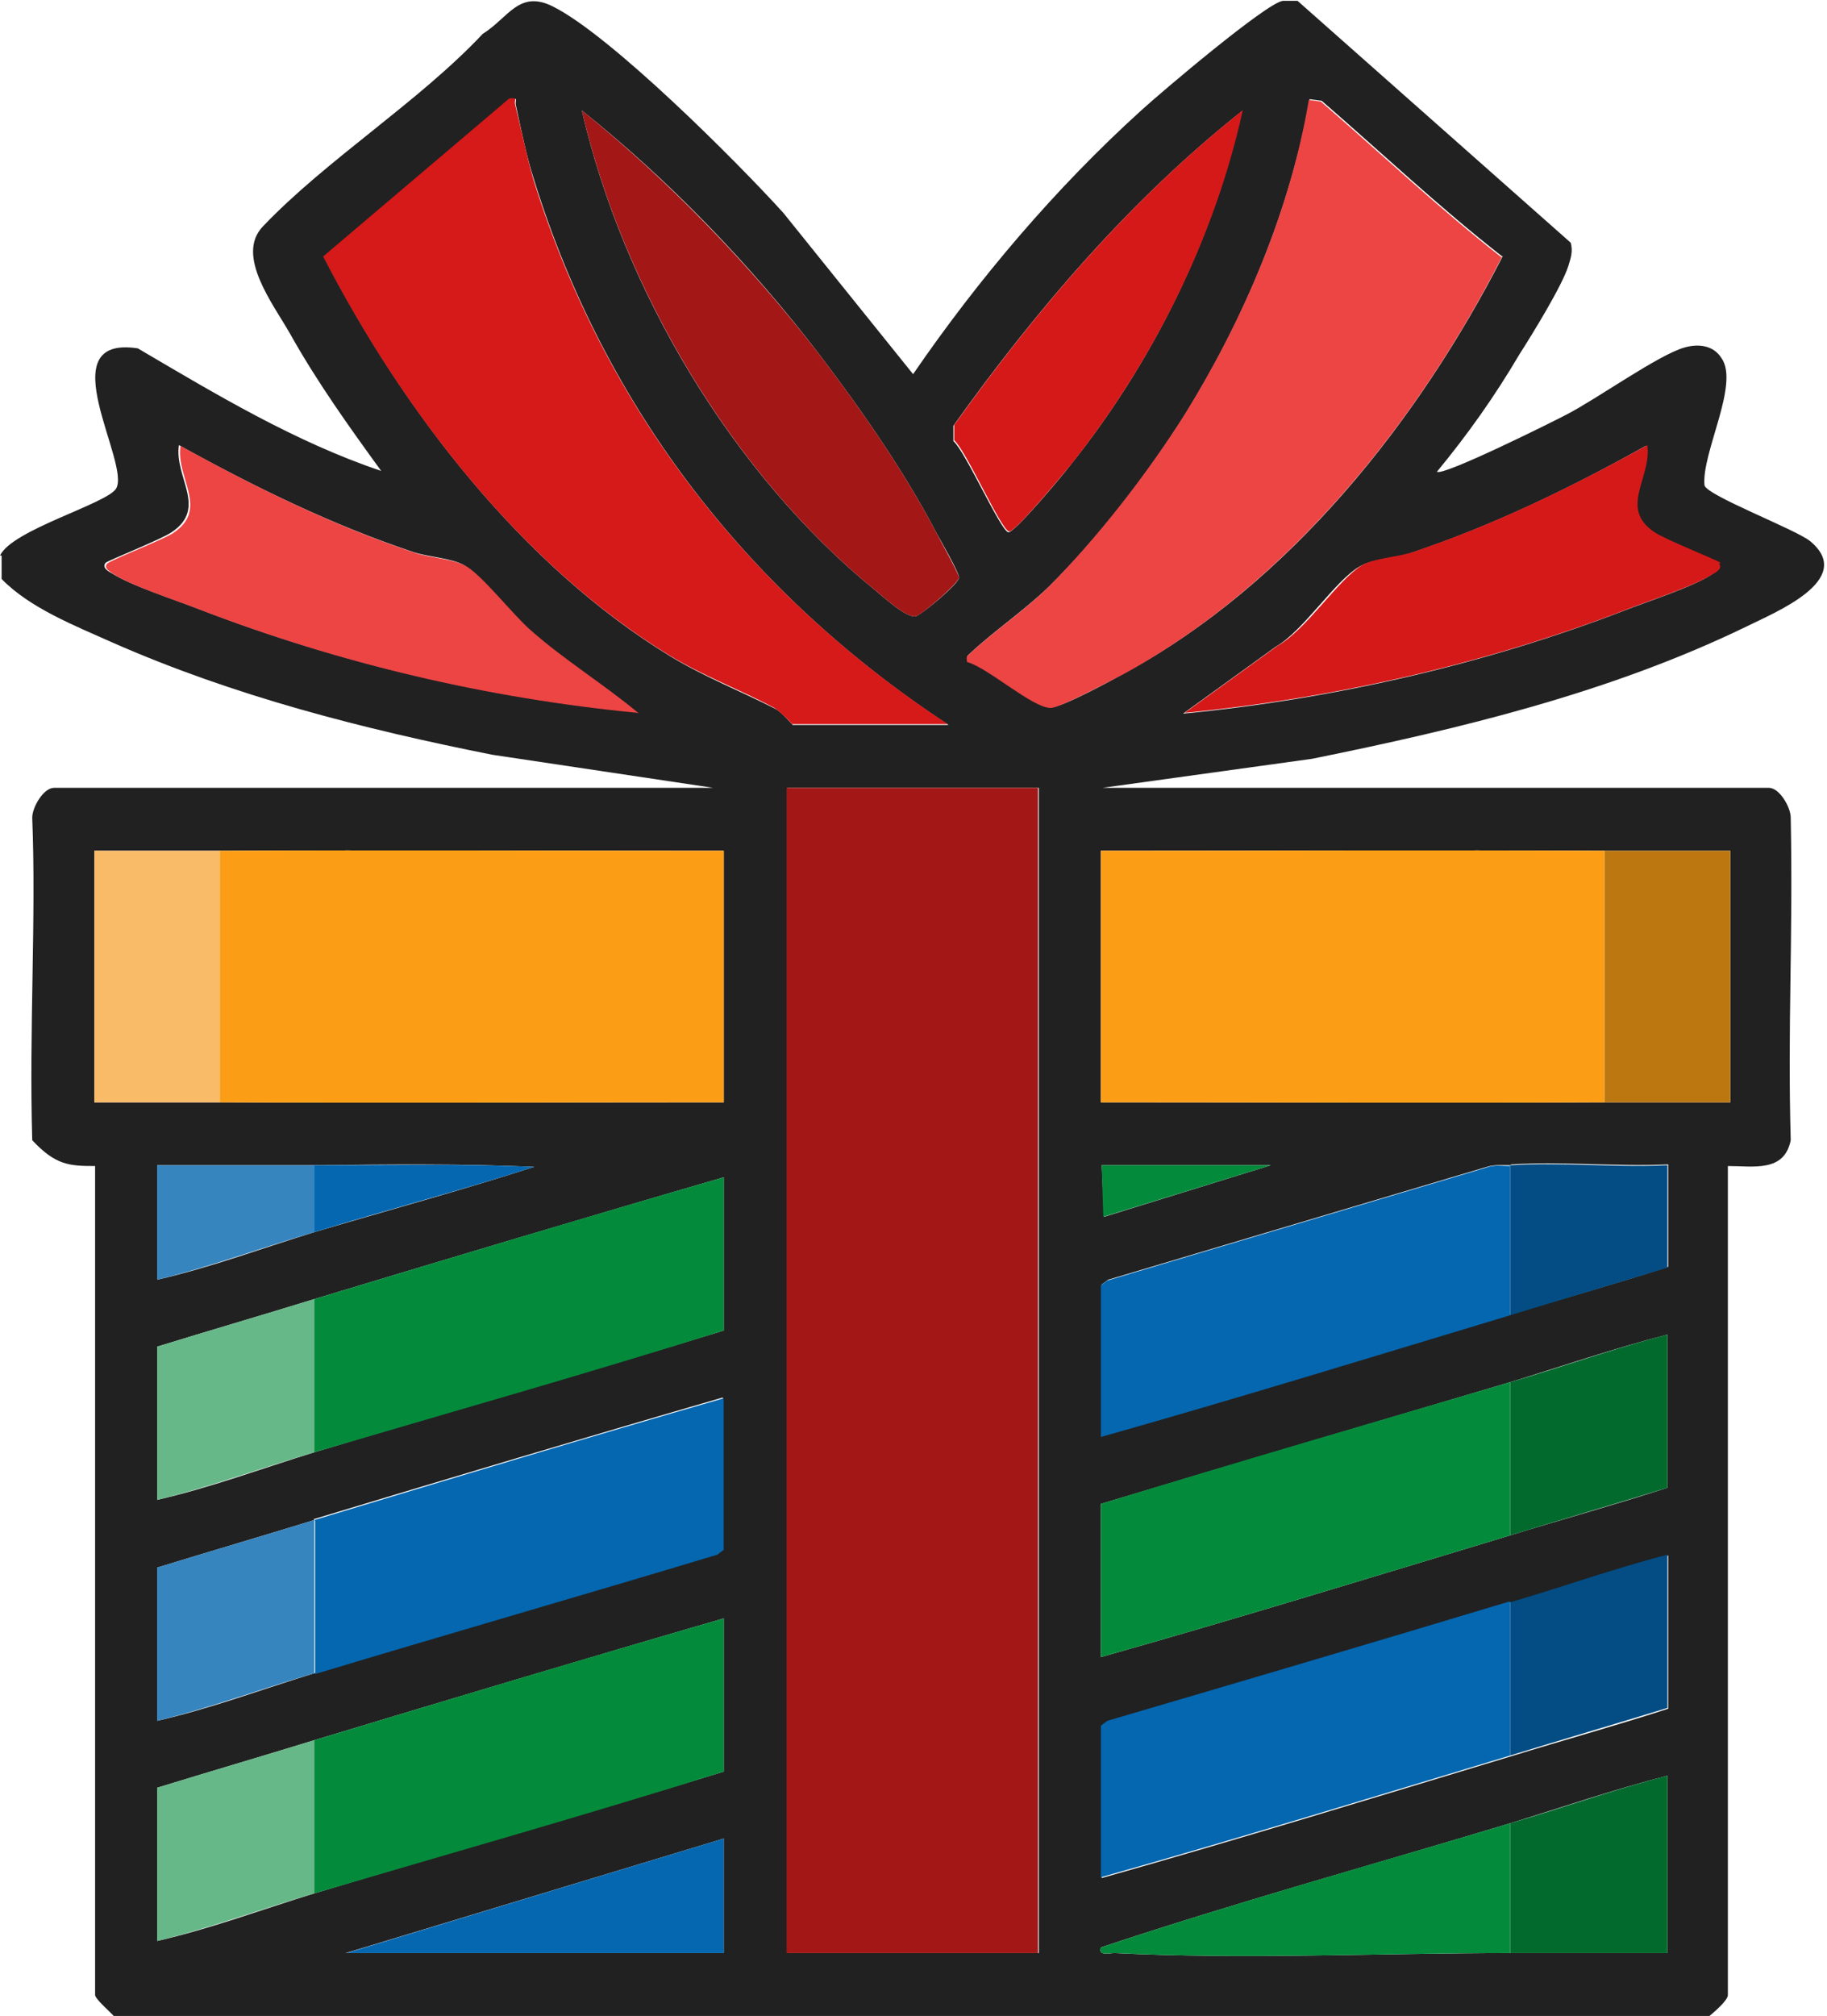
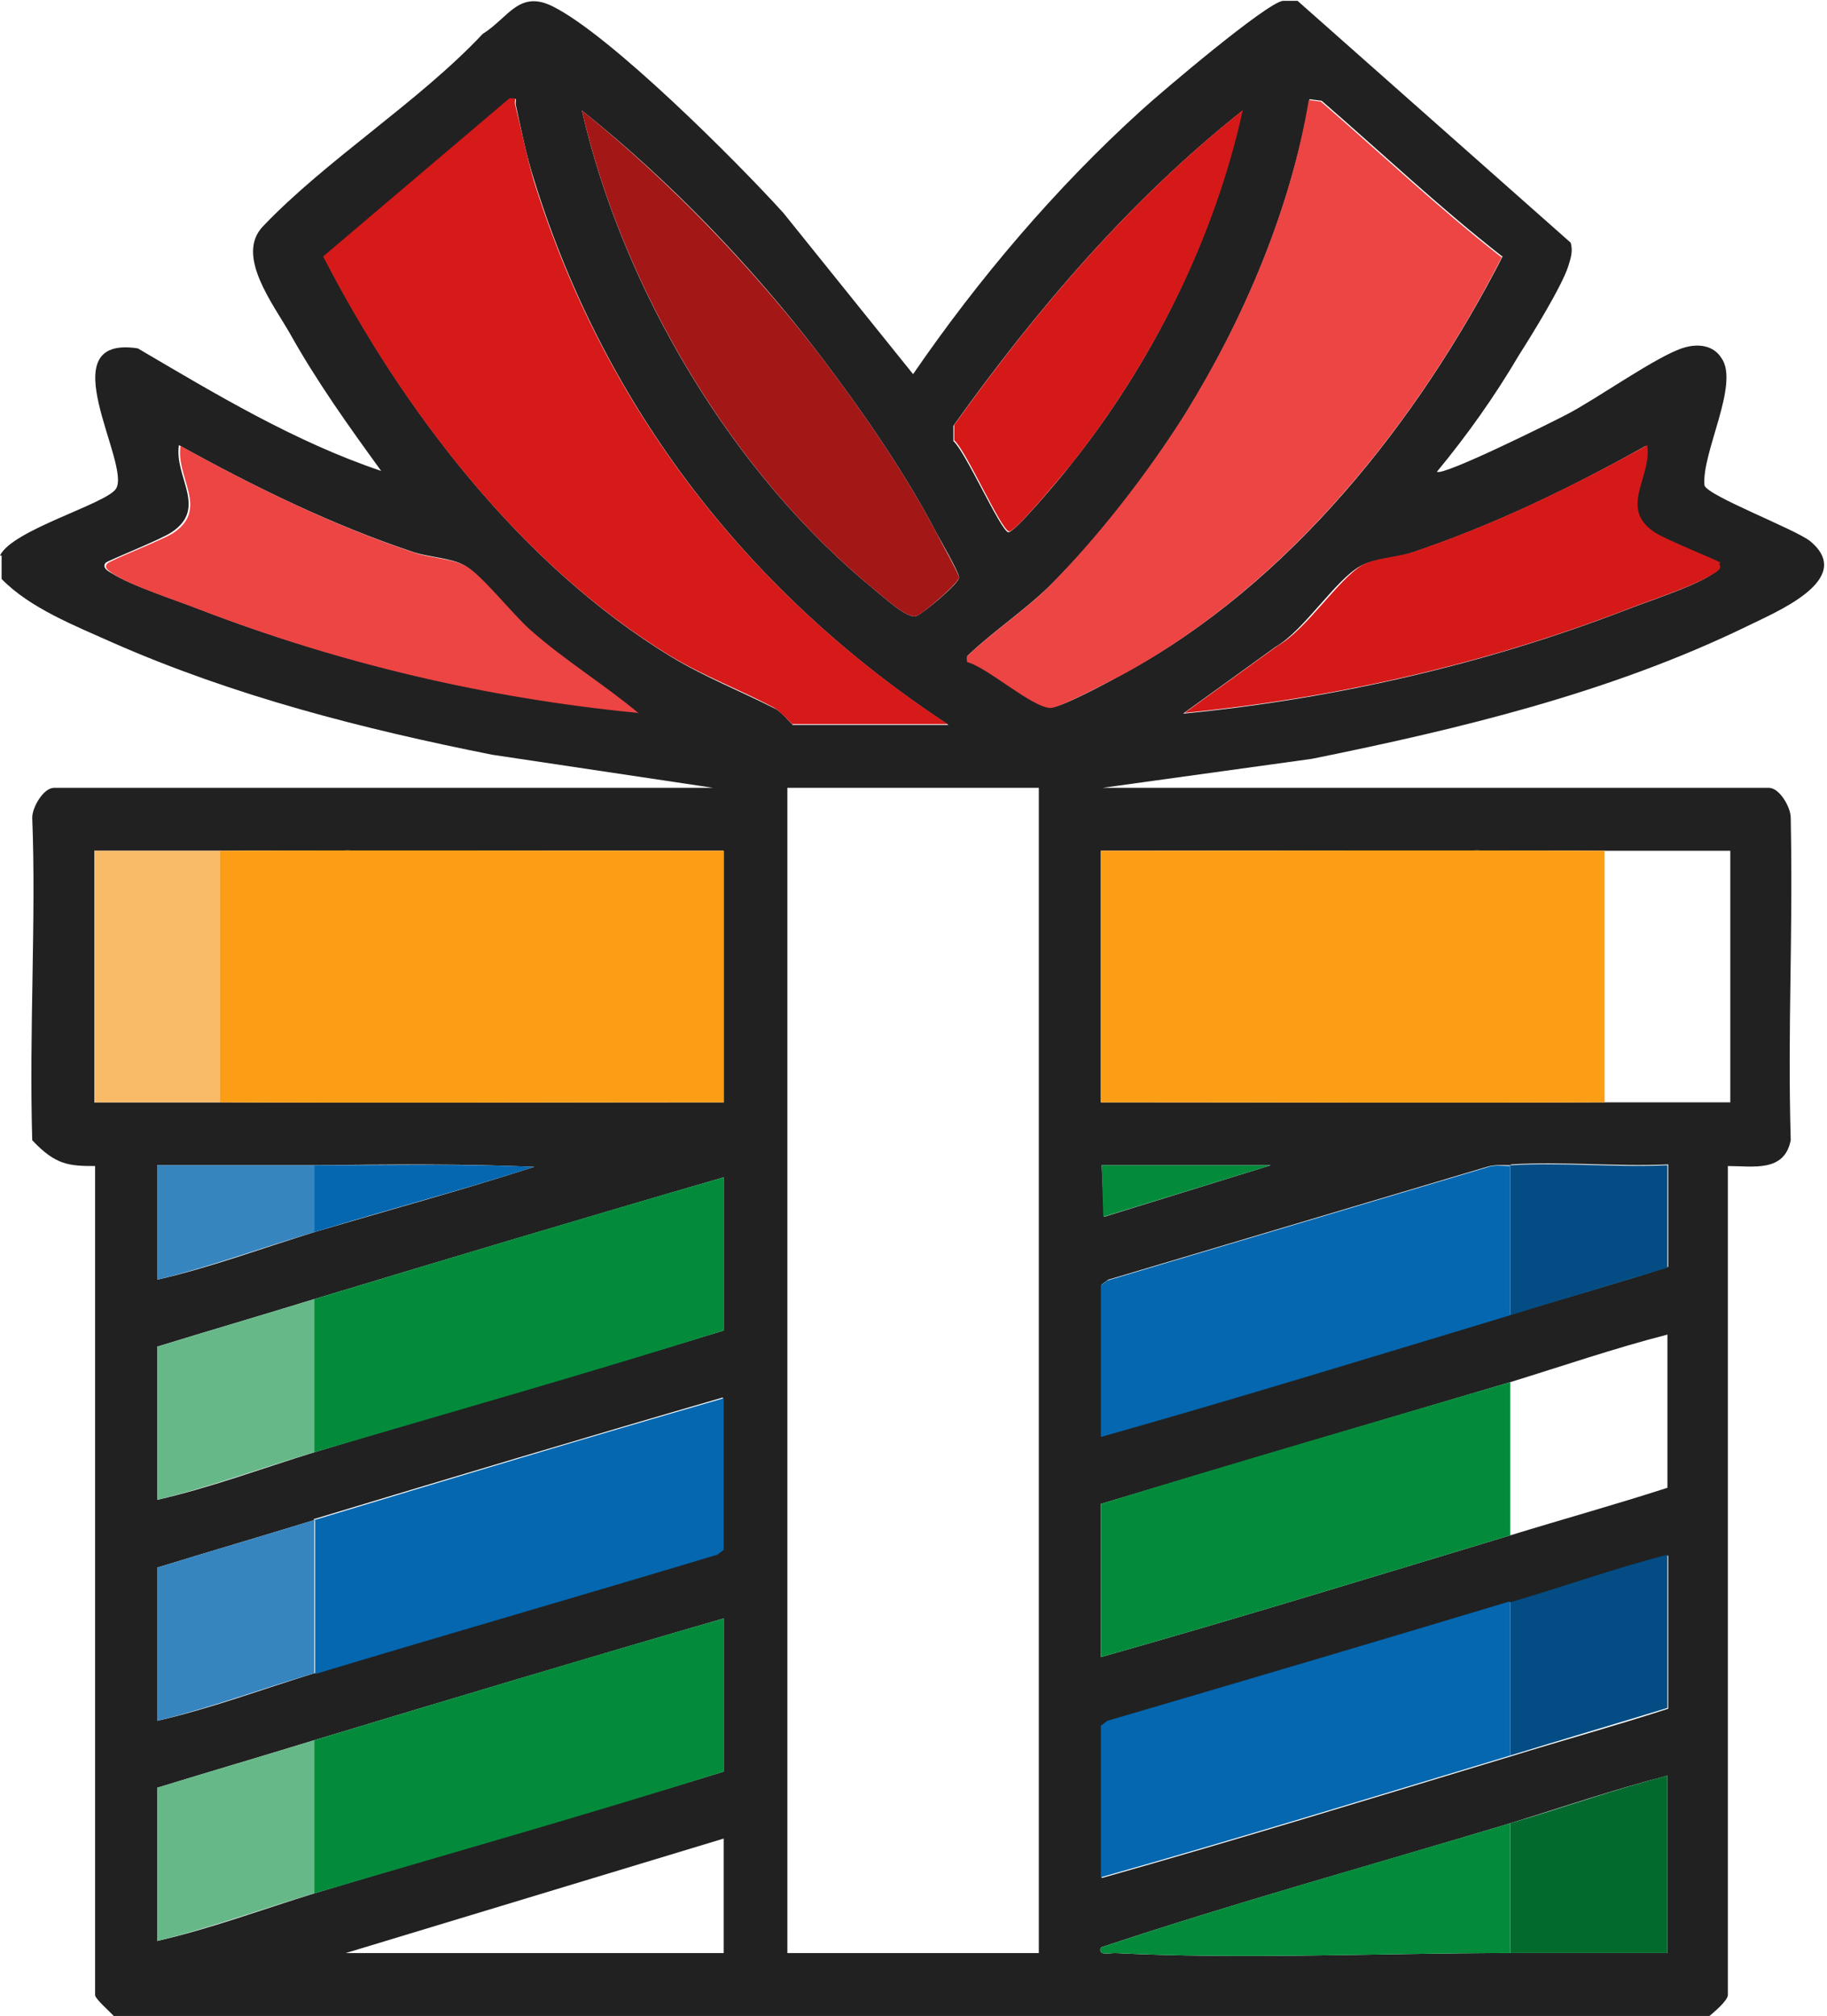
<svg xmlns="http://www.w3.org/2000/svg" viewBox="0 0 22.67 25">
  <path d="m0 6.89c.15-.32 1.32-.64 1.44-.83.19-.31-.85-1.91.27-1.74.97.57 1.95 1.16 3.02 1.52-.4-.55-.8-1.11-1.13-1.7-.21-.37-.68-.97-.34-1.33.79-.83 1.93-1.54 2.73-2.39.32-.2.45-.55.87-.34.72.36 2.28 1.92 2.86 2.56l1.61 2c.81-1.18 1.77-2.31 2.83-3.27.24-.22 1.56-1.34 1.76-1.36h.18l3.39 3c.03.11 0 .19-.03.29-.08.25-.45.85-.61 1.1-.3.51-.64.99-1.02 1.45.07.06 1.42-.61 1.61-.71.37-.19 1.14-.74 1.46-.83.17-.05.36-.03.46.13.23.32-.25 1.18-.21 1.58.04.13 1.12.54 1.31.69.58.48-.45.89-.79 1.06-1.69.82-3.56 1.27-5.39 1.64l-2.6.36h8.27c.13 0 .27.24.27.37.03 1.52-.04 2.57 0 4-.08.4-.46.32-.78.32v10.28c0 .07-.18.22-.24.27h-19.78c-.04-.05-.24-.22-.24-.27v-10.28c-.32 0-.49-.01-.78-.32-.04-1.37.05-2.74 0-4 0-.13.14-.37.27-.37h8.18l-2.74-.41c-1.61-.32-3.21-.73-4.71-1.39-.47-.21-1.03-.43-1.38-.79v-.29zm9.84 2.1h1.93c-2.47-1.62-4.26-3.92-5.14-6.75-.1-.31-.16-.62-.23-.94-.01-.06.04-.09-.07-.07l-2.31 1.96c.98 1.9 2.45 3.82 4.3 4.95.43.26.87.43 1.3.65.08.04.21.2.23.21zm8.8-5.81c-.77-.6-1.5-1.29-2.24-1.93l-.15-.02c-.24 1.37-.81 2.72-1.54 3.9-.46.73-1.09 1.55-1.7 2.15-.3.29-.67.54-.97.82-.04.04-.05.03-.03.1.26.07.81.58 1.04.57.13 0 .74-.33.9-.42 2.05-1.11 3.65-3.13 4.7-5.18zm-11.42-1.81c.51 2.22 1.87 4.51 3.64 5.95.1.08.4.36.51.32.08-.03.54-.41.53-.48 0-.06-.23-.46-.28-.55-.39-.75-.94-1.54-1.45-2.21-.85-1.11-1.86-2.16-2.95-3.03zm8.2 0c-1.39 1.1-2.56 2.47-3.59 3.91v.19c.15.13.58 1.1.68 1.13.07.02.68-.71.77-.83 1.01-1.26 1.78-2.8 2.13-4.39zm-7.51 7.47c-.43-.36-.92-.65-1.34-1.03-.22-.19-.61-.69-.81-.8-.16-.09-.43-.1-.62-.16-1.02-.34-1.98-.81-2.92-1.33-.06.4.36.78-.09 1.08-.13.09-.79.35-.82.38-.05.06.04.11.08.13.23.15.79.33 1.07.44 1.74.67 3.57 1.1 5.43 1.28zm13.42-1.85s-.68-.29-.82-.38c-.45-.3-.03-.68-.09-1.08-.93.52-1.9.99-2.92 1.33-.19.06-.46.07-.62.16-.31.17-.7.8-1.05 1l-1.15.83c1.86-.18 3.74-.61 5.48-1.28.28-.11.84-.29 1.07-.44.04-.03.13-.07.08-.13zm-8.44 2.78h-3.12v14.45h3.12zm-10.16.78c-.52 0-1.04 0-1.56 0v3.12h1.56c2.08.01 4.17 0 6.25 0v-3.12c-2.08 0-4.17-.01-6.25 0zm17.18 0c-2.08-.01-4.17 0-6.25 0v3.12c2.08 0 4.17.01 6.25 0h1.56v-3.12c-.52 0-1.04 0-1.56 0zm-16.01 3.9c-.65 0-1.3 0-1.95 0v1.42c.66-.15 1.3-.39 1.95-.59.91-.27 1.83-.52 2.73-.81-.91-.04-1.82-.03-2.73-.02zm11.87 0h-2.1l.03.64zm2.97 0c-.1 0-.2-.01-.29.02l-4.7 1.4-.08.06v1.88c1.7-.48 3.39-1 5.08-1.51.65-.2 1.3-.38 1.95-.59v-1.27c-.64.03-1.32-.04-1.95 0zm-14.84 1.66c-.65.2-1.3.39-1.95.59v1.9c.66-.15 1.3-.39 1.95-.59 1.69-.51 3.39-.99 5.08-1.51v-1.9c-1.69.49-3.39 1-5.08 1.51zm14.84 1.03c-1.69.5-3.39 1-5.08 1.51v1.9c1.7-.48 3.39-1 5.08-1.51.65-.2 1.3-.38 1.95-.59v-1.9c-.66.17-1.3.39-1.95.59zm-14.84 1.71c-.65.2-1.3.39-1.95.59v1.9c.66-.15 1.3-.39 1.95-.59 1.66-.5 3.33-.98 4.99-1.48l.08-.06v-1.88c-1.69.49-3.39 1-5.08 1.51zm14.84 1.02c-1.66.5-3.33.99-4.99 1.48l-.08.06v1.88c1.7-.48 3.39-1 5.08-1.51.65-.2 1.3-.38 1.95-.59v-1.9c-.66.17-1.3.39-1.95.59zm-14.84 1.71c-.65.2-1.3.39-1.95.59v1.9c.66-.15 1.3-.39 1.95-.59 1.69-.51 3.39-.99 5.08-1.51v-1.9c-1.69.49-3.39 1-5.08 1.51zm14.84 1.03c-1.69.51-3.4.98-5.08 1.54-.04.11.11.07.17.07 1.58.08 3.31 0 4.91 0h1.95v-2.2c-.66.17-1.3.39-1.95.59zm-9.76.19-4.69 1.42h4.69z" fill="#212121" />
-   <path d="m9.76 9.77h3.12v14.45h-3.12z" fill="#a41717" />
  <path d="m2.73 10.55c2.08-.01 4.17 0 6.25 0v3.12c-2.08 0-4.17.01-6.25 0z" fill="#fb9d15" />
  <path d="m19.91 10.55v3.12c-2.08.01-4.17 0-6.25 0v-3.12c2.08 0 4.17-.01 6.25 0z" fill="#fb9d15" />
  <path d="m9.84 8.99s-.15-.16-.23-.21c-.43-.23-.87-.39-1.3-.65-1.85-1.13-3.32-3.05-4.3-4.95l2.31-1.96c.11-.01.06.02.07.07.08.32.14.63.23.94.88 2.83 2.67 5.13 5.14 6.75h-1.93z" fill="#d61919" />
  <path d="m18.64 3.18c-1.04 2.04-2.65 4.06-4.7 5.18-.16.08-.77.41-.9.42-.23 0-.78-.5-1.04-.57-.01-.07-.01-.06.03-.1.3-.28.67-.53.97-.82.61-.61 1.24-1.42 1.7-2.15.73-1.18 1.31-2.53 1.54-3.9l.15.02c.74.64 1.47 1.33 2.24 1.93z" fill="#ed4444" />
  <path d="m18.74 19.87v1.9c-1.69.51-3.38 1.03-5.08 1.51v-1.88l.08-.06c1.67-.49 3.33-.98 4.99-1.48z" fill="#0467b0" />
  <path d="m18.74 14.45v1.86c-1.69.51-3.38 1.03-5.08 1.51v-1.88l.08-.06 4.7-1.4c.1-.04.2-.02.29-.02z" fill="#0467b0" />
  <path d="m18.74 17.14v1.9c-1.69.51-3.38 1.03-5.08 1.51v-1.9c1.69-.52 3.38-1.01 5.08-1.51z" fill="#038b3b" />
  <path d="m3.9 18.85c1.69-.51 3.38-1.02 5.08-1.51v1.88l-.08.06c-1.66.5-3.33.98-4.99 1.48v-1.9z" fill="#0467b0" />
  <path d="m3.9 21.58c1.69-.51 3.38-1.02 5.08-1.51v1.9c-1.68.53-3.38 1.01-5.08 1.51z" fill="#038b3b" />
  <path d="m3.9 16.11c1.69-.51 3.38-1.02 5.08-1.51v1.9c-1.68.53-3.38 1.01-5.08 1.51z" fill="#038b3b" />
  <path d="m7.22 1.37c1.08.87 2.1 1.93 2.95 3.03.51.67 1.06 1.46 1.45 2.21.05.1.27.49.28.55 0 .07-.46.46-.53.48-.11.04-.41-.24-.51-.32-1.77-1.44-3.13-3.74-3.64-5.95z" fill="#a31717" />
  <path d="m7.91 8.84c-1.86-.18-3.69-.61-5.43-1.28-.28-.11-.84-.29-1.07-.44-.04-.03-.13-.07-.08-.13.03-.04.68-.29.82-.38.45-.3.03-.68.09-1.08.94.52 1.9.99 2.92 1.33.19.06.46.07.62.16.2.11.59.61.81.8.42.37.91.67 1.34 1.03z" fill="#ed4444" />
  <path d="m21.33 6.99c.05.06-.04.11-.08.13-.23.15-.79.33-1.07.44-1.74.67-3.62 1.1-5.48 1.28l1.15-.83c.36-.2.75-.82 1.05-1 .16-.09.43-.1.62-.16 1.02-.34 1.98-.81 2.92-1.33.06.4-.36.78.09 1.08.13.09.79.35.82.38z" fill="#d51919" />
  <path d="m15.42 1.37c-.35 1.59-1.12 3.12-2.13 4.39-.1.12-.7.85-.77.83-.1-.02-.53-1-.68-1.13v-.19c1.03-1.44 2.2-2.81 3.59-3.91z" fill="#d51919" />
  <path d="m2.73 10.55v3.12c-.52 0-1.04 0-1.56 0v-3.12z" fill="#fabb69" />
-   <path d="m19.91 10.55h1.56v3.12c-.52 0-1.04 0-1.56 0z" fill="#bc7710" />
  <path d="m18.74 22.61v1.61c-1.6 0-3.32.08-4.91 0-.06 0-.21.04-.17-.07 1.68-.56 3.38-1.03 5.08-1.54z" fill="#038b3b" />
  <path d="m3.9 21.58v1.9c-.65.19-1.29.43-1.95.59v-1.9c.65-.2 1.3-.39 1.95-.59z" fill="#67b888" />
  <path d="m3.9 16.11v1.9c-.65.19-1.29.43-1.95.59v-1.9c.65-.2 1.3-.39 1.95-.59z" fill="#67b888" />
  <path d="m3.9 18.85v1.9c-.65.19-1.29.43-1.95.59v-1.9c.65-.2 1.3-.39 1.95-.59z" fill="#3685bf" />
-   <path d="m18.74 17.14c.65-.19 1.29-.42 1.95-.59v1.9c-.65.2-1.3.39-1.95.59z" fill="#036a2d" />
  <path d="m18.74 19.87c.65-.19 1.29-.42 1.95-.59v1.9c-.65.2-1.3.39-1.95.59z" fill="#034d84" />
  <path d="m18.74 22.61c.65-.19 1.29-.42 1.95-.59v2.2c-.65 0-1.3 0-1.95 0z" fill="#036a2d" />
-   <path d="m8.98 22.8v1.42h-4.68z" fill="#0467b0" />
  <path d="m18.74 14.45c.64-.04 1.31.03 1.95 0v1.27c-.65.2-1.3.39-1.95.59z" fill="#034d84" />
  <path d="m3.9 14.45v.83c-.65.19-1.29.43-1.95.59v-1.42z" fill="#3685bf" />
  <path d="m3.9 14.45c.91 0 1.83-.02 2.73.02-.9.29-1.82.53-2.73.81z" fill="#0467b0" />
  <path d="m15.77 14.45-2.08.64-.02-.64z" fill="#038b3b" />
</svg>